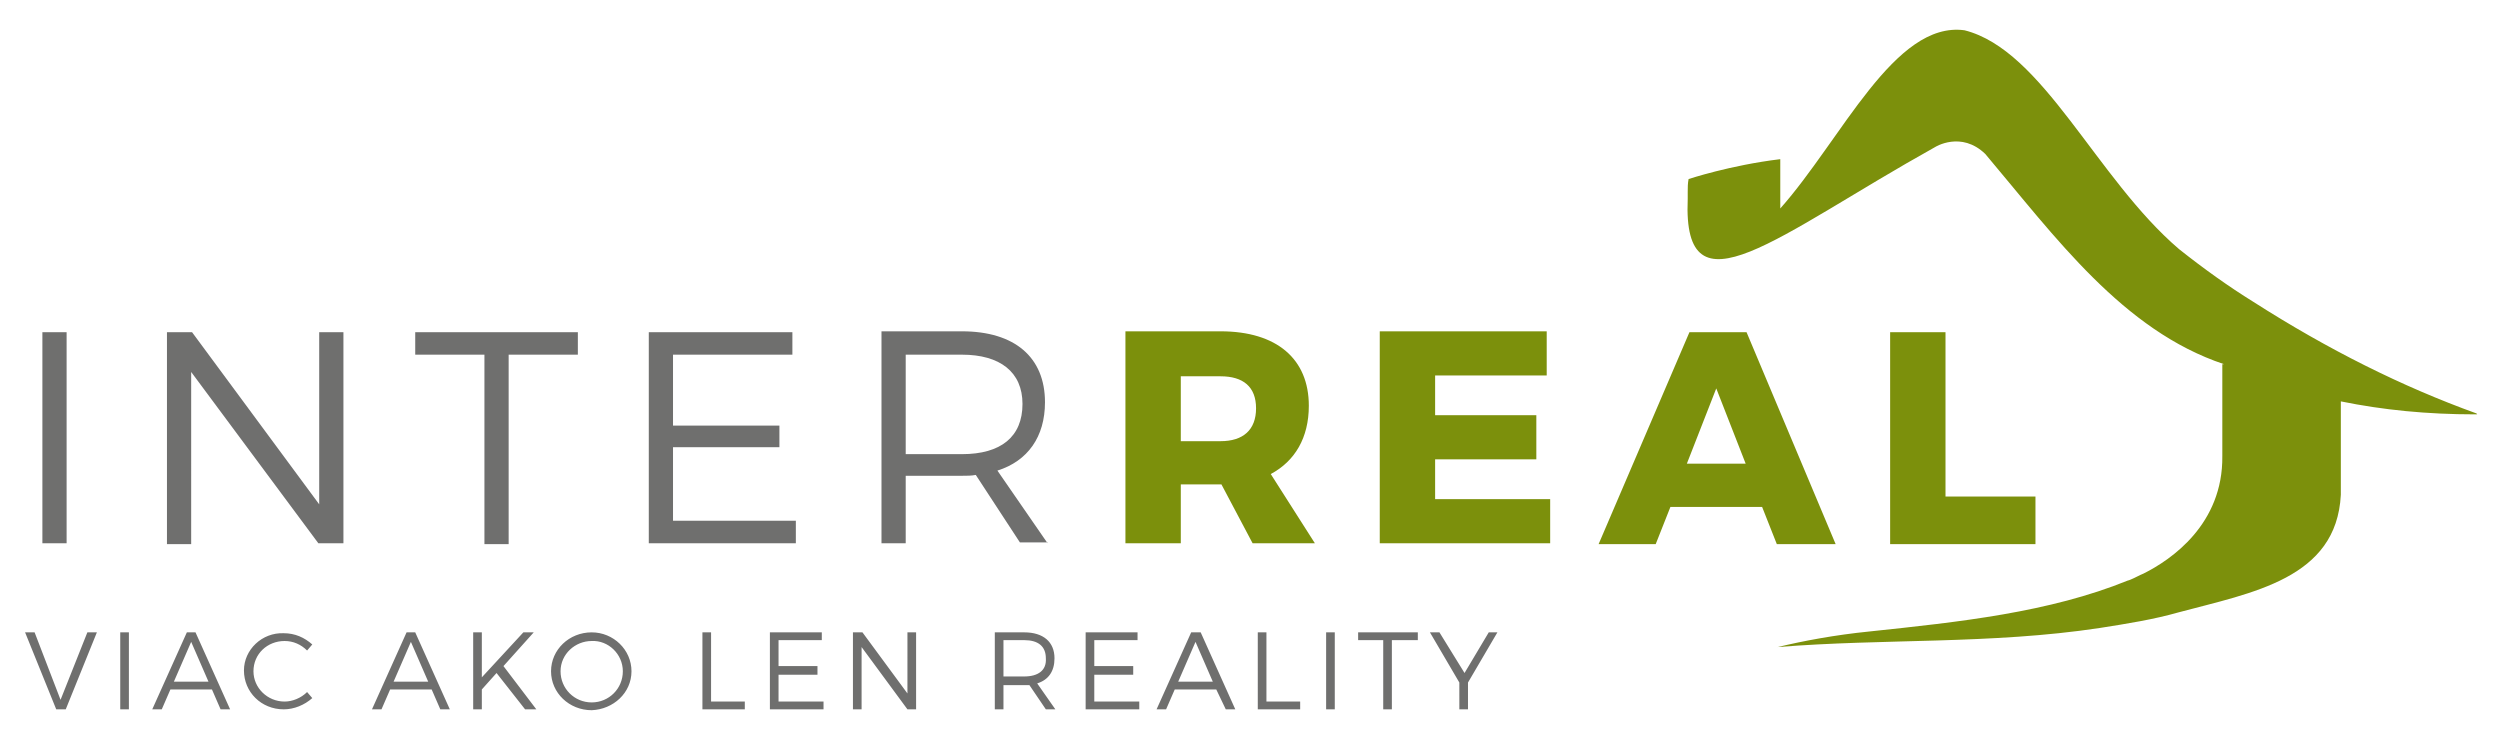
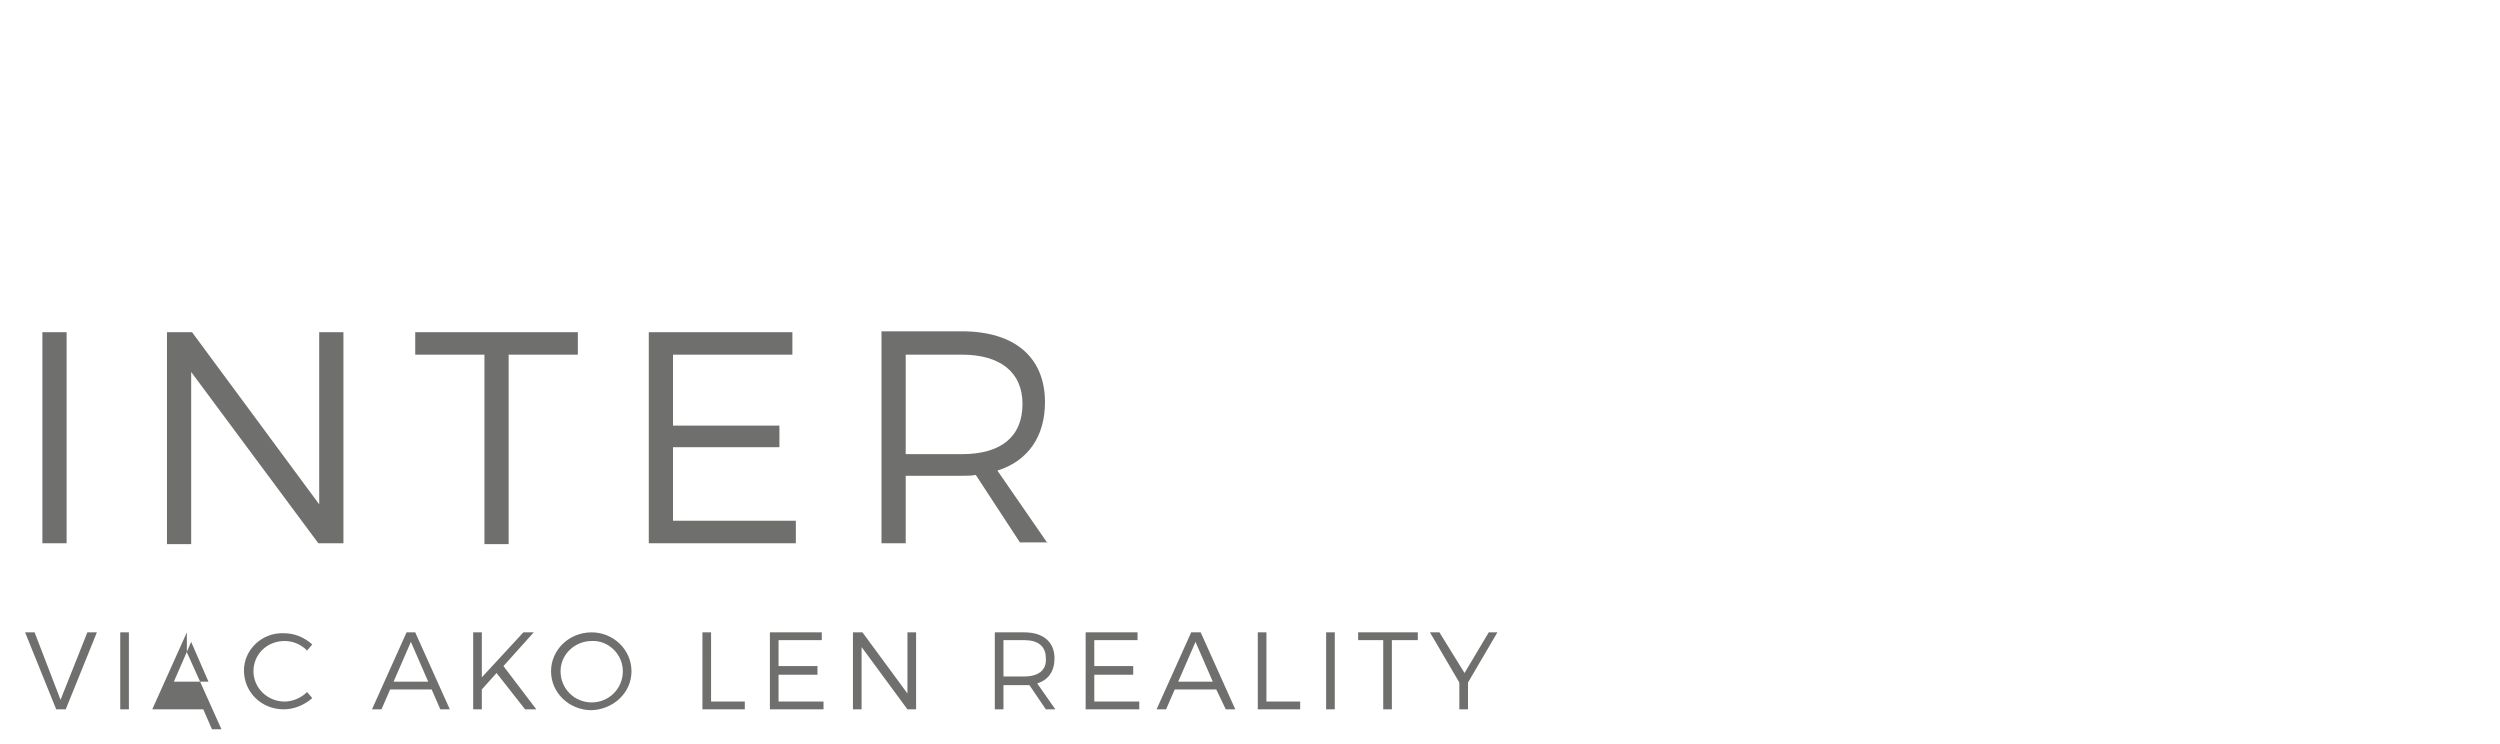
<svg xmlns="http://www.w3.org/2000/svg" version="1.1" id="Layer_1" x="0px" y="0px" viewBox="0 0 289 86" enable-background="new 0 0 289 86" xml:space="preserve">
  <g>
-     <path fill="#6F6F6E" d="M82.2,73.1h-1V82h4.9v-0.9h-3.9V73.1z M55.7,73.1h-1V82h1v-2.3l1.7-1.9l3.3,4.2H62l-3.8-5l3.5-3.9h-1.2   l-4.8,5.2V73.1z M28.2,77.5c0,2.5,2,4.5,4.6,4.5c1.2,0,2.4-0.5,3.3-1.3L35.5,80c-0.7,0.7-1.7,1.1-2.6,1.1c-2,0-3.6-1.6-3.6-3.5   c0-2,1.6-3.5,3.6-3.5c1,0,1.9,0.4,2.6,1.1l0.6-0.7c-0.9-0.8-2-1.3-3.3-1.3C30.3,73.1,28.2,75.1,28.2,77.5 M4.9,62.8h2.8V38.4H4.9   V62.8z M7.6,82l3.6-8.9h-1.1l-3.1,7.8L4,73.1H2.9L6.5,82H7.6z M13.9,82h1v-8.9h-1V82z M20.1,78.8l2-4.6l2,4.6H20.1z M21.6,73.1   l-4,8.9h1.1l1-2.3h4.8l1,2.3h1.1l-4-8.9H21.6z M36.8,62.8h2.9V38.4h-2.8v19.9L22.2,38.4h-2.9v24.5h2.8V43L36.8,62.8z M47.5,74.2   l2,4.6h-4L47.5,74.2z M48,73.1H47L43,82h1.1l1-2.3h4.8l1,2.3H52L48,73.1z M58.8,41h8v-2.6H48V41h8v21.9h2.8V41z M72,77.6   c0,2-1.6,3.6-3.6,3.6c-2,0-3.6-1.6-3.6-3.6c0-2,1.7-3.5,3.6-3.5C70.3,74,72,75.6,72,77.6 M73,77.6c0-2.5-2.1-4.5-4.6-4.5   c-2.6,0-4.7,2-4.7,4.5c0,2.5,2.1,4.5,4.7,4.5C70.9,82,73,80.1,73,77.6 M75,62.8H92v-2.6H77.8v-8.5h12.3v-2.5H77.8V41h13.8v-2.6H75   V62.8z M89,82h6.2v-0.9h-5.2V78h4.5V77h-4.5v-3h5v-0.9h-6V82z M105,80.3l-5.3-7.2h-1.1V82h1v-7.2l5.3,7.2h1v-8.9h-1V80.3z    M111.2,52.5h-6.5V41h6.5c4.4,0,7,2,7,5.7C118.2,50.5,115.7,52.5,111.2,52.5 M121.1,62.8l-5.8-8.4c3.5-1.1,5.5-3.9,5.5-7.9   c0-5.2-3.5-8.2-9.6-8.2h-9.3v24.5h2.8v-7.8h6.5c0.6,0,1.1,0,1.6-0.1l5.1,7.8H121.1z M118.4,78.2h-2.4V74h2.4c1.6,0,2.5,0.7,2.5,2.1   C121,77.5,120,78.2,118.4,78.2 M122,82l-2.1-3c1.3-0.4,2-1.4,2-2.9c0-1.9-1.3-3-3.5-3H115V82h1v-2.8h2.4c0.2,0,0.4,0,0.6,0l1.9,2.8   H122z M125.5,82h6.2v-0.9h-5.2V78h4.5V77h-4.5v-3h5v-0.9h-6V82z M140.2,78.8h-4l2-4.6L140.2,78.8z M141.7,82h1.1l-4-8.9h-1.1   l-4,8.9h1.1l1-2.3h4.8L141.7,82z M145.4,82h4.9v-0.9h-3.9v-8h-1V82z M153.3,82h1v-8.9h-1V82z M161,74h2.9v-0.9H157V74h2.9v8h1V74z    M173.1,73.1h-1l-2.8,4.7l-2.9-4.7h-1.1l3.4,5.8V82h1v-3.1L173.1,73.1z" />
-     <path fill="#7C900C" d="M145.2,47.2c0,2.5-1.5,3.8-4.1,3.8h-4.6v-7.5h4.6C143.7,43.5,145.2,44.7,145.2,47.2 M152,62.8l-5.1-8   c2.8-1.5,4.4-4.2,4.4-7.9c0-5.4-3.7-8.6-10.2-8.6h-11v24.5h6.4v-6.8h4.6h0.1l3.6,6.8H152z M159.5,62.8h19.7v-5.1h-13.3v-4.6l11.7,0   V48h-11.7v-4.6h12.9v-5.1h-19.3V62.8z M195,53.6l3.4-8.7l3.4,8.7H195z M195.3,38.4l-10.5,24.5h6.6l1.7-4.3h10.6l1.7,4.3h6.8   l-10.3-24.5H195.3z M286.4,47.9c0,0-0.1,0-0.1-0.1c-8.6-3.1-17.2-7.4-25.8-12.9c-2.9-1.8-5.7-3.8-8.6-6.1   c-9.6-8.2-15.7-23-24.8-25.3c-8.1-1.1-14.2,12.6-21.3,20.6c0,0,0,0,0,0l0,0v-5.7c-5.8,0.7-10.6,2.3-10.6,2.3   c-0.1,0.5-0.1,1-0.1,1.5l0,0.8c-0.6,14,10.3,4.2,28.6-6l0,0c0,0,3-1.9,5.8,0.8c8.1,9.6,15.9,20.4,27.6,24.3c-0.1,0-0.1,0-0.2,0   c0,0,0,5.3,0,10.6l0,0c0.1,7.9-5.9,12-9.1,13.6c-0.5,0.2-1,0.5-1.5,0.7c-0.2,0.1-0.3,0.1-0.3,0.1l0,0c-9.1,3.7-19.5,4.8-29.9,5.9   l0,0c-4,0.4-7.7,1.1-10.6,1.8c12.3-1,24.6-0.3,37.2-2.2c3.2-0.5,6.3-1,9.1-1.8c8.6-2.3,18.3-3.9,18.8-13.6V46.4   c4.9,1,10,1.5,15.5,1.5H286.4z M224.9,38.4h-6.4v24.5h16.8v-5.5h-10.4V38.4z" />
+     <path fill="#6F6F6E" d="M82.2,73.1h-1V82h4.9v-0.9h-3.9V73.1z M55.7,73.1h-1V82h1v-2.3l1.7-1.9l3.3,4.2H62l-3.8-5l3.5-3.9h-1.2   l-4.8,5.2V73.1z M28.2,77.5c0,2.5,2,4.5,4.6,4.5c1.2,0,2.4-0.5,3.3-1.3L35.5,80c-0.7,0.7-1.7,1.1-2.6,1.1c-2,0-3.6-1.6-3.6-3.5   c0-2,1.6-3.5,3.6-3.5c1,0,1.9,0.4,2.6,1.1l0.6-0.7c-0.9-0.8-2-1.3-3.3-1.3C30.3,73.1,28.2,75.1,28.2,77.5 M4.9,62.8h2.8V38.4H4.9   V62.8z M7.6,82l3.6-8.9h-1.1l-3.1,7.8L4,73.1H2.9L6.5,82H7.6z M13.9,82h1v-8.9h-1V82z M20.1,78.8l2-4.6l2,4.6H20.1z M21.6,73.1   l-4,8.9h1.1h4.8l1,2.3h1.1l-4-8.9H21.6z M36.8,62.8h2.9V38.4h-2.8v19.9L22.2,38.4h-2.9v24.5h2.8V43L36.8,62.8z M47.5,74.2   l2,4.6h-4L47.5,74.2z M48,73.1H47L43,82h1.1l1-2.3h4.8l1,2.3H52L48,73.1z M58.8,41h8v-2.6H48V41h8v21.9h2.8V41z M72,77.6   c0,2-1.6,3.6-3.6,3.6c-2,0-3.6-1.6-3.6-3.6c0-2,1.7-3.5,3.6-3.5C70.3,74,72,75.6,72,77.6 M73,77.6c0-2.5-2.1-4.5-4.6-4.5   c-2.6,0-4.7,2-4.7,4.5c0,2.5,2.1,4.5,4.7,4.5C70.9,82,73,80.1,73,77.6 M75,62.8H92v-2.6H77.8v-8.5h12.3v-2.5H77.8V41h13.8v-2.6H75   V62.8z M89,82h6.2v-0.9h-5.2V78h4.5V77h-4.5v-3h5v-0.9h-6V82z M105,80.3l-5.3-7.2h-1.1V82h1v-7.2l5.3,7.2h1v-8.9h-1V80.3z    M111.2,52.5h-6.5V41h6.5c4.4,0,7,2,7,5.7C118.2,50.5,115.7,52.5,111.2,52.5 M121.1,62.8l-5.8-8.4c3.5-1.1,5.5-3.9,5.5-7.9   c0-5.2-3.5-8.2-9.6-8.2h-9.3v24.5h2.8v-7.8h6.5c0.6,0,1.1,0,1.6-0.1l5.1,7.8H121.1z M118.4,78.2h-2.4V74h2.4c1.6,0,2.5,0.7,2.5,2.1   C121,77.5,120,78.2,118.4,78.2 M122,82l-2.1-3c1.3-0.4,2-1.4,2-2.9c0-1.9-1.3-3-3.5-3H115V82h1v-2.8h2.4c0.2,0,0.4,0,0.6,0l1.9,2.8   H122z M125.5,82h6.2v-0.9h-5.2V78h4.5V77h-4.5v-3h5v-0.9h-6V82z M140.2,78.8h-4l2-4.6L140.2,78.8z M141.7,82h1.1l-4-8.9h-1.1   l-4,8.9h1.1l1-2.3h4.8L141.7,82z M145.4,82h4.9v-0.9h-3.9v-8h-1V82z M153.3,82h1v-8.9h-1V82z M161,74h2.9v-0.9H157V74h2.9v8h1V74z    M173.1,73.1h-1l-2.8,4.7l-2.9-4.7h-1.1l3.4,5.8V82h1v-3.1L173.1,73.1z" />
  </g>
</svg>